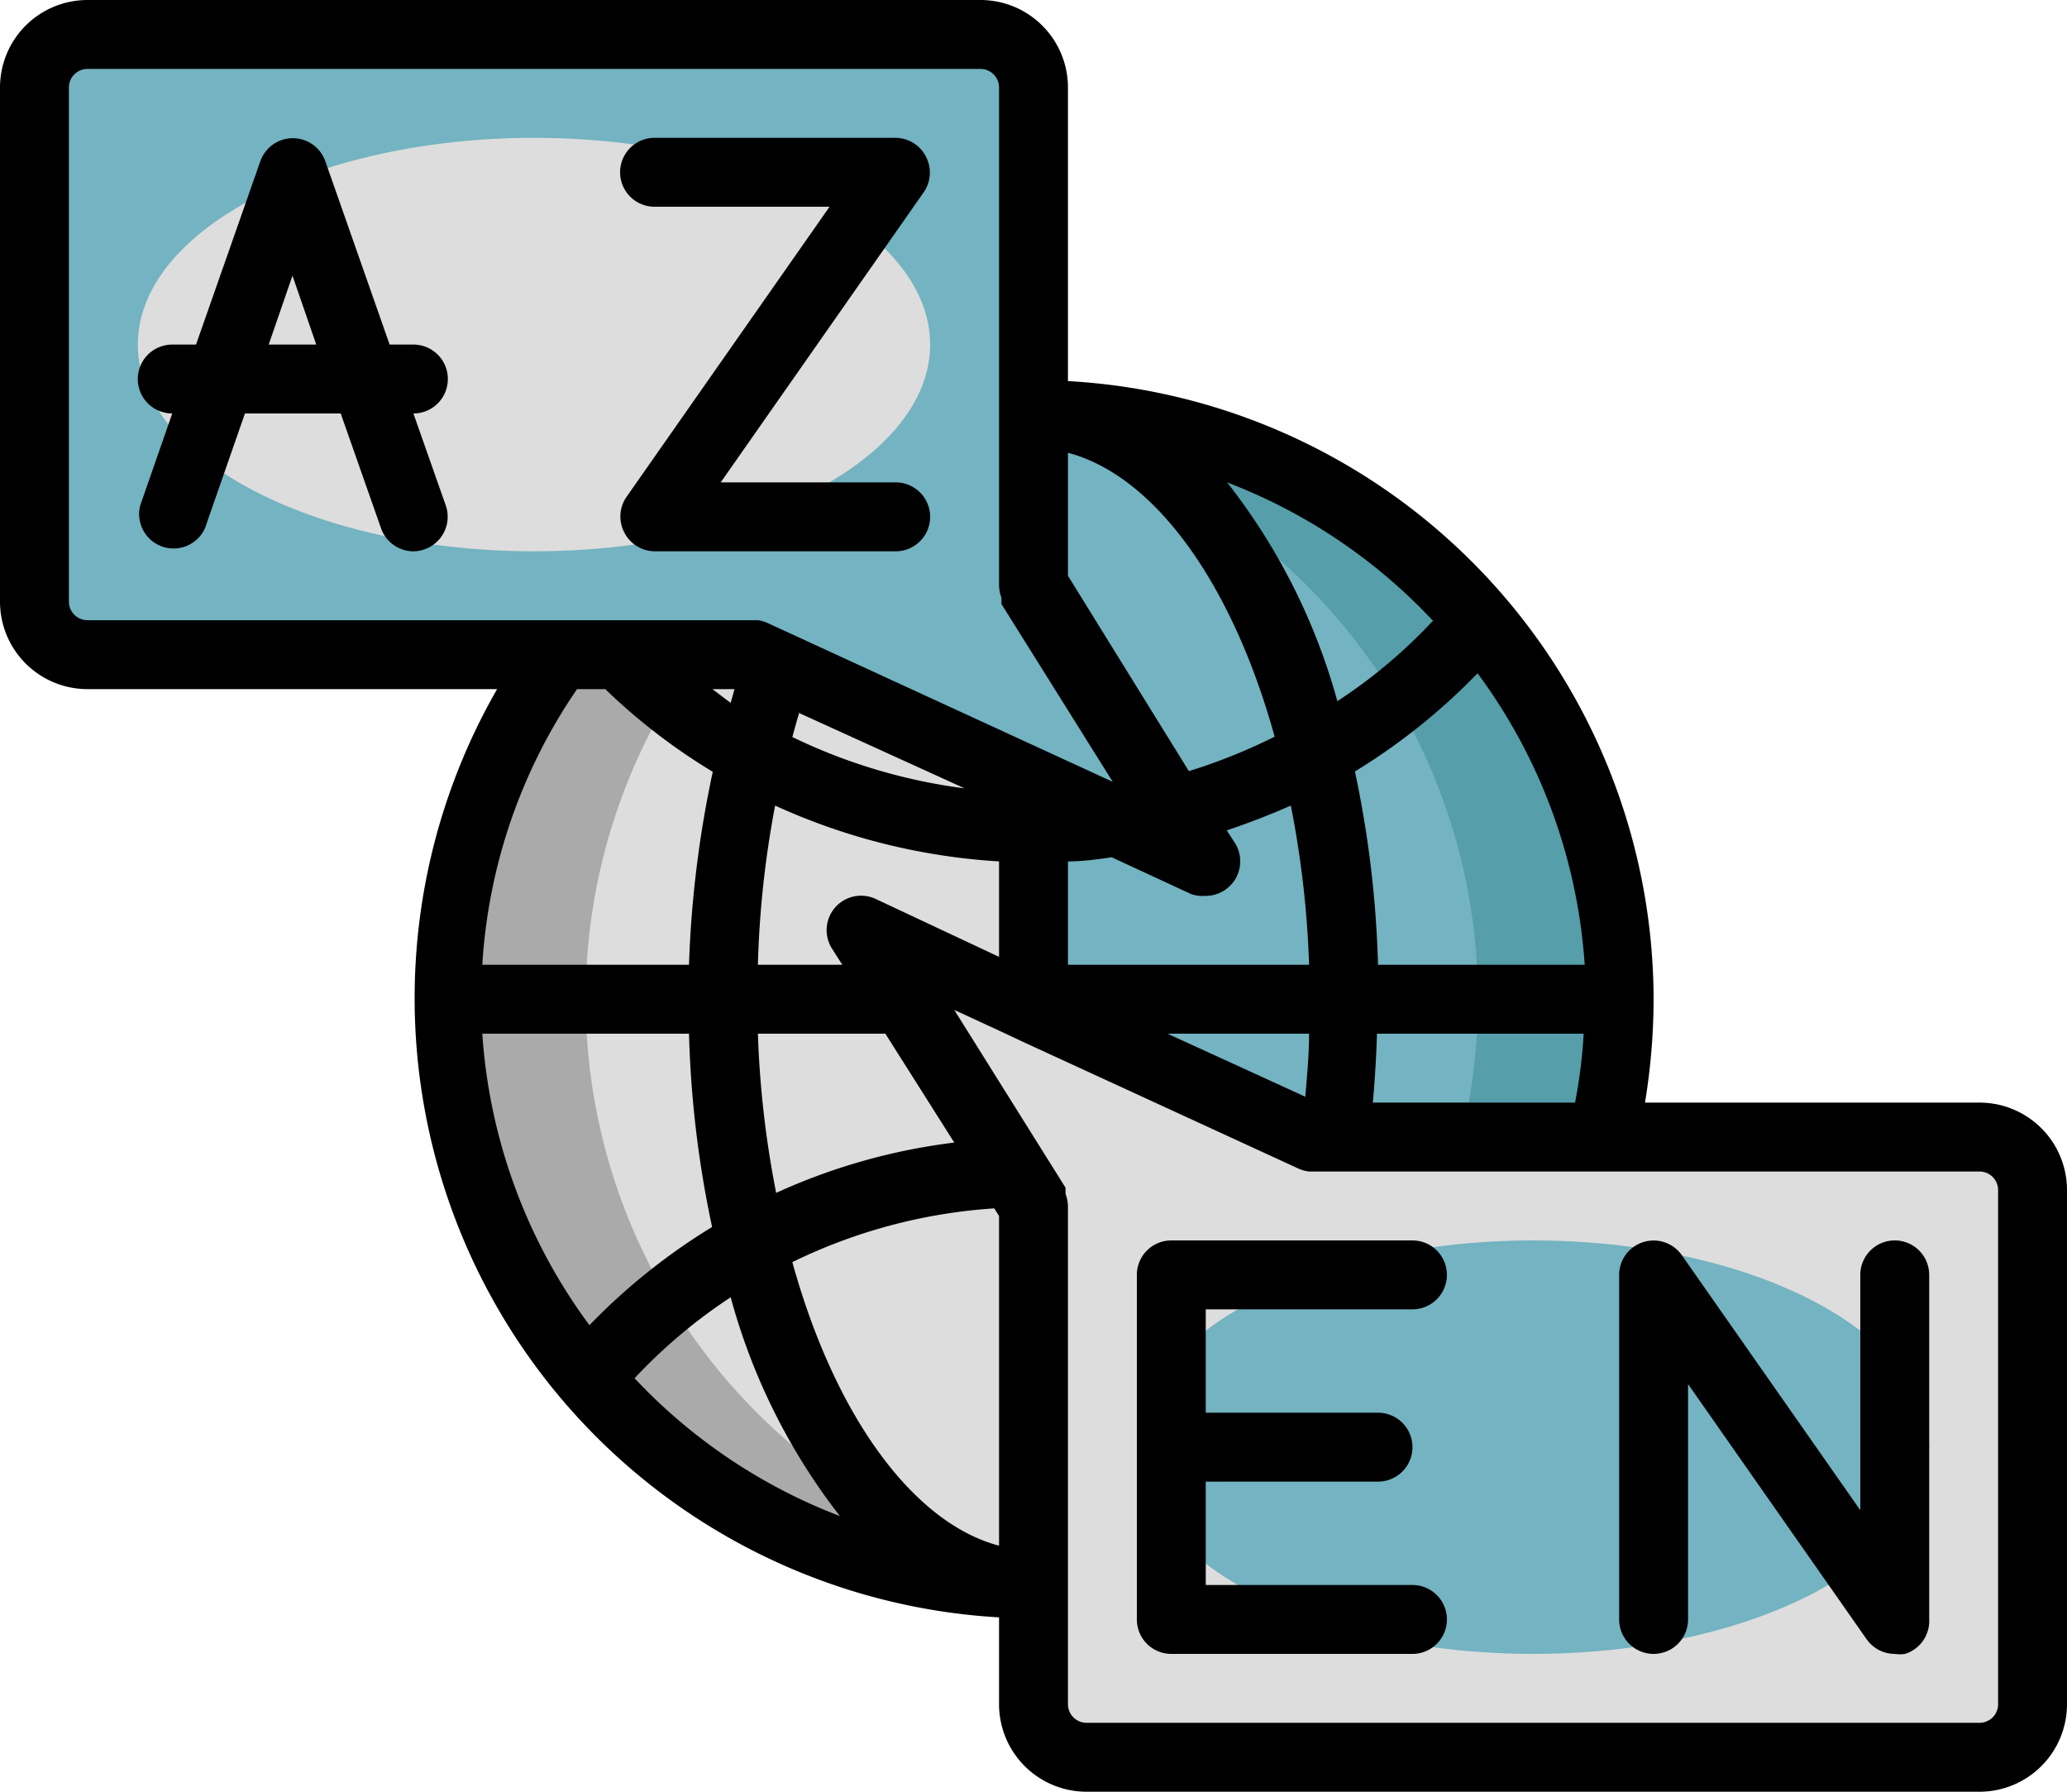
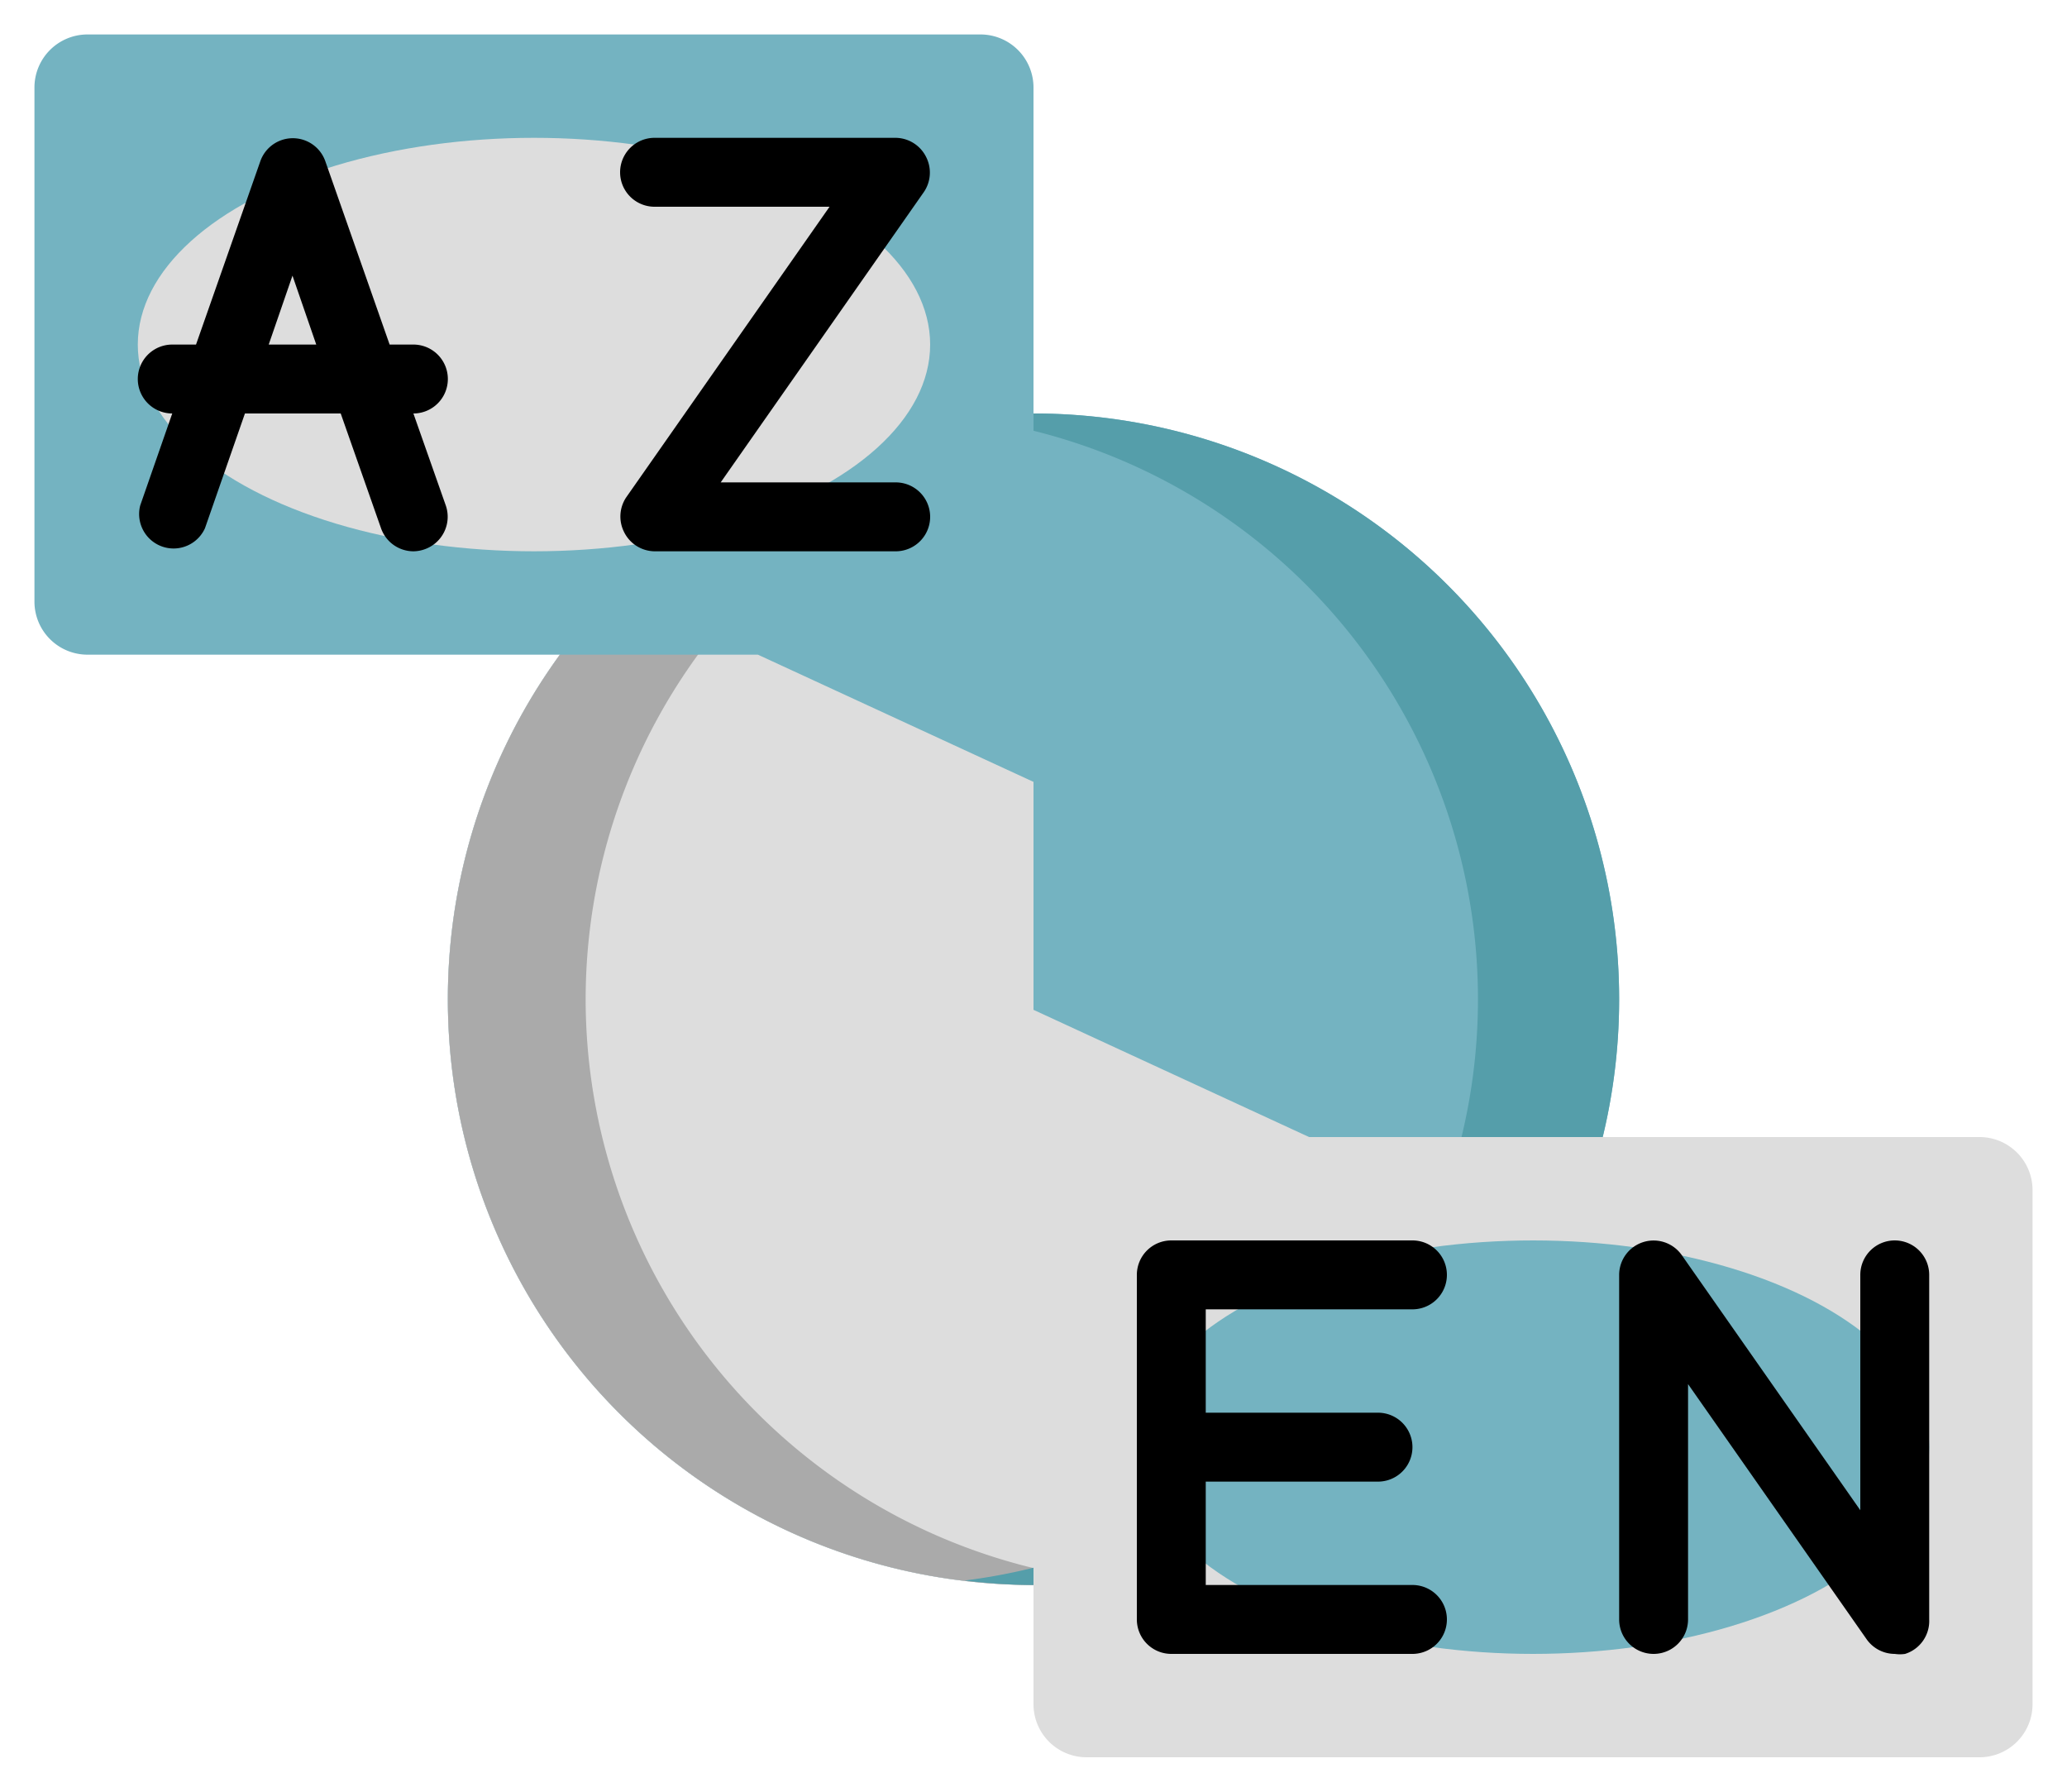
<svg xmlns="http://www.w3.org/2000/svg" data-name="Layer 1" height="52.0" preserveAspectRatio="xMidYMid meet" version="1.0" viewBox="2.0 6.0 60.0 52.0" width="60.0" zoomAndPan="magnify">
  <g id="change1_1">
    <circle cx="32" cy="35" fill="#74b3c1" r="17" />
  </g>
  <g id="change2_1">
    <path d="M15,35A17,17,0,0,0,32,52V18A17,17,0,0,0,15,35Z" fill="#ddd" />
  </g>
  <g id="change3_1">
    <path d="M19,35A17,17,0,0,1,32,18.49V18a17,17,0,0,0,0,34v-.49A17,17,0,0,1,19,35Z" fill="#aaa" />
  </g>
  <g id="change4_1">
    <path d="M32,18a16.52,16.52,0,0,0-2,.13,17,17,0,0,1,0,33.74A16.52,16.52,0,0,0,32,52a17,17,0,0,0,0-34Z" fill="#559eaa" />
  </g>
  <g id="change1_2">
    <path d="M4.54,7H30.46A1.54,1.54,0,0,1,32,8.54V23l5,8L24,25H4.54A1.54,1.54,0,0,1,3,23.46V8.54A1.54,1.54,0,0,1,4.54,7Z" fill="#74b3c1" />
  </g>
  <g id="change2_2">
    <ellipse cx="17.5" cy="16" fill="#ddd" rx="11.5" ry="6" />
  </g>
  <g id="change2_3">
    <path d="M59.46,57H33.54A1.54,1.54,0,0,1,32,55.46V41l-5-8,13,6H59.46A1.54,1.54,0,0,1,61,40.54V55.46A1.54,1.54,0,0,1,59.46,57Z" fill="#ddd" />
  </g>
  <g id="change1_3">
    <ellipse cx="46.5" cy="48" fill="#74b3c1" rx="11.5" ry="6" />
  </g>
  <g id="change5_1">
    <path d="M14,18a1,1,0,0,0,0-2h-.69l-1.87-5.33a1,1,0,0,0-1.88,0L7.69,16H7a1,1,0,0,0,0,2l-.93,2.67a1,1,0,0,0,1.88.66L9.11,18h2.78l1.17,3.33A1,1,0,0,0,14,22a1,1,0,0,0,.33-.06,1,1,0,0,0,.61-1.27Zm-4.2-2,.69-2,.69,2Z" fill="inherit" />
  </g>
  <g id="change5_2">
    <path d="M21,12h5.08l-5.9,8.43a1,1,0,0,0-.07,1A1,1,0,0,0,21,22h7a1,1,0,0,0,0-2H22.92l5.9-8.43a1,1,0,0,0,.07-1A1,1,0,0,0,28,10H21a1,1,0,0,0,0,2Z" fill="inherit" />
  </g>
  <g id="change5_3">
-     <path d="M59.46,38H49.75A18.59,18.59,0,0,0,50,35,18,18,0,0,0,33,17.06V8.54A2.54,2.54,0,0,0,30.46,6H4.54A2.54,2.54,0,0,0,2,8.54V23.46A2.54,2.54,0,0,0,4.54,26H16.43A18,18,0,0,0,31,52.94v2.52A2.54,2.54,0,0,0,33.54,58H59.46A2.54,2.54,0,0,0,62,55.46V40.54A2.54,2.54,0,0,0,59.46,38ZM41.85,38c.06-.67.1-1.33.12-2h6a14.77,14.77,0,0,1-.25,2ZM19.11,44.46A16,16,0,0,1,16,36h6a30.75,30.75,0,0,0,.67,5.61A18,18,0,0,0,19.11,44.46ZM33,19.14c2.5.66,4.76,3.76,6,8.24a16.4,16.4,0,0,1-2.49,1L33,22.71Zm11.89,6.4A16,16,0,0,1,48,34H42a30.75,30.75,0,0,0-.67-5.61A18,18,0,0,0,44.89,25.54ZM33,31c.43,0,.85-.06,1.27-.12l2.31,1.07A1.06,1.06,0,0,0,37,32a1,1,0,0,0,.75-.34,1,1,0,0,0,.1-1.19l-.24-.37q.95-.32,1.86-.72A28.66,28.66,0,0,1,40,34H33Zm-7.79-4.3L30,28.88a16.19,16.19,0,0,1-5-1.49C25.07,27.14,25.13,26.9,25.21,26.66Zm-2-.3L22.68,26h.64ZM31,41.29v9.57c-2.49-.66-4.76-3.75-6-8.23a15.64,15.64,0,0,1,5.86-1.56Zm-6.47-.67A28.66,28.66,0,0,1,24,36H27.7l2,3.16A17.6,17.6,0,0,0,24.53,40.62Zm2.89-8.53a1,1,0,0,0-1.27,1.44l.3.47H24a28.66,28.66,0,0,1,.5-4.62A18.26,18.26,0,0,0,31,31v2.77ZM40,36c0,.61-.06,1.22-.11,1.83l-4-1.83Zm3.61-12a15,15,0,0,1-2.79,2.35A18,18,0,0,0,37.62,20,16,16,0,0,1,43.58,24ZM4,23.46V8.54A.54.54,0,0,1,4.54,8H30.46a.54.54,0,0,1,.54.54V23a1.09,1.09,0,0,0,.07.35l0,.09s0,.06,0,.09l3.23,5.16-2-.92h0l-8-3.68A1,1,0,0,0,24,24H4.54A.54.54,0,0,1,4,23.46ZM19.57,26a17.49,17.49,0,0,0,3.12,2.4A31.55,31.55,0,0,0,22,34H16a15.84,15.84,0,0,1,2.75-8Zm.85,20a15.38,15.38,0,0,1,2.79-2.35A18,18,0,0,0,26.38,50,16,16,0,0,1,20.42,46ZM60,55.46a.54.54,0,0,1-.54.54H33.54a.54.54,0,0,1-.54-.54V41a1.09,1.09,0,0,0-.07-.35l0-.09s0-.06,0-.09l-3.23-5.16,1.32.61h0l.66.31h0l8,3.68A1,1,0,0,0,40,40H59.46a.54.54,0,0,1,.54.54Z" fill="inherit" />
-   </g>
+     </g>
  <g id="change5_4">
    <path d="M43,44a1,1,0,0,0,0-2H36a1,1,0,0,0-1,1V53a1,1,0,0,0,1,1h7a1,1,0,0,0,0-2H37V49h5a1,1,0,0,0,0-2H37V44Z" fill="inherit" />
  </g>
  <g id="change5_5">
    <path d="M57,42a1,1,0,0,0-1,1v6.83l-5.18-7.4A1,1,0,0,0,49,43V53a1,1,0,0,0,2,0V46.17l5.18,7.4A1,1,0,0,0,57,54a1,1,0,0,0,.3,0,1,1,0,0,0,.7-1V43A1,1,0,0,0,57,42Z" fill="inherit" />
  </g>
</svg>